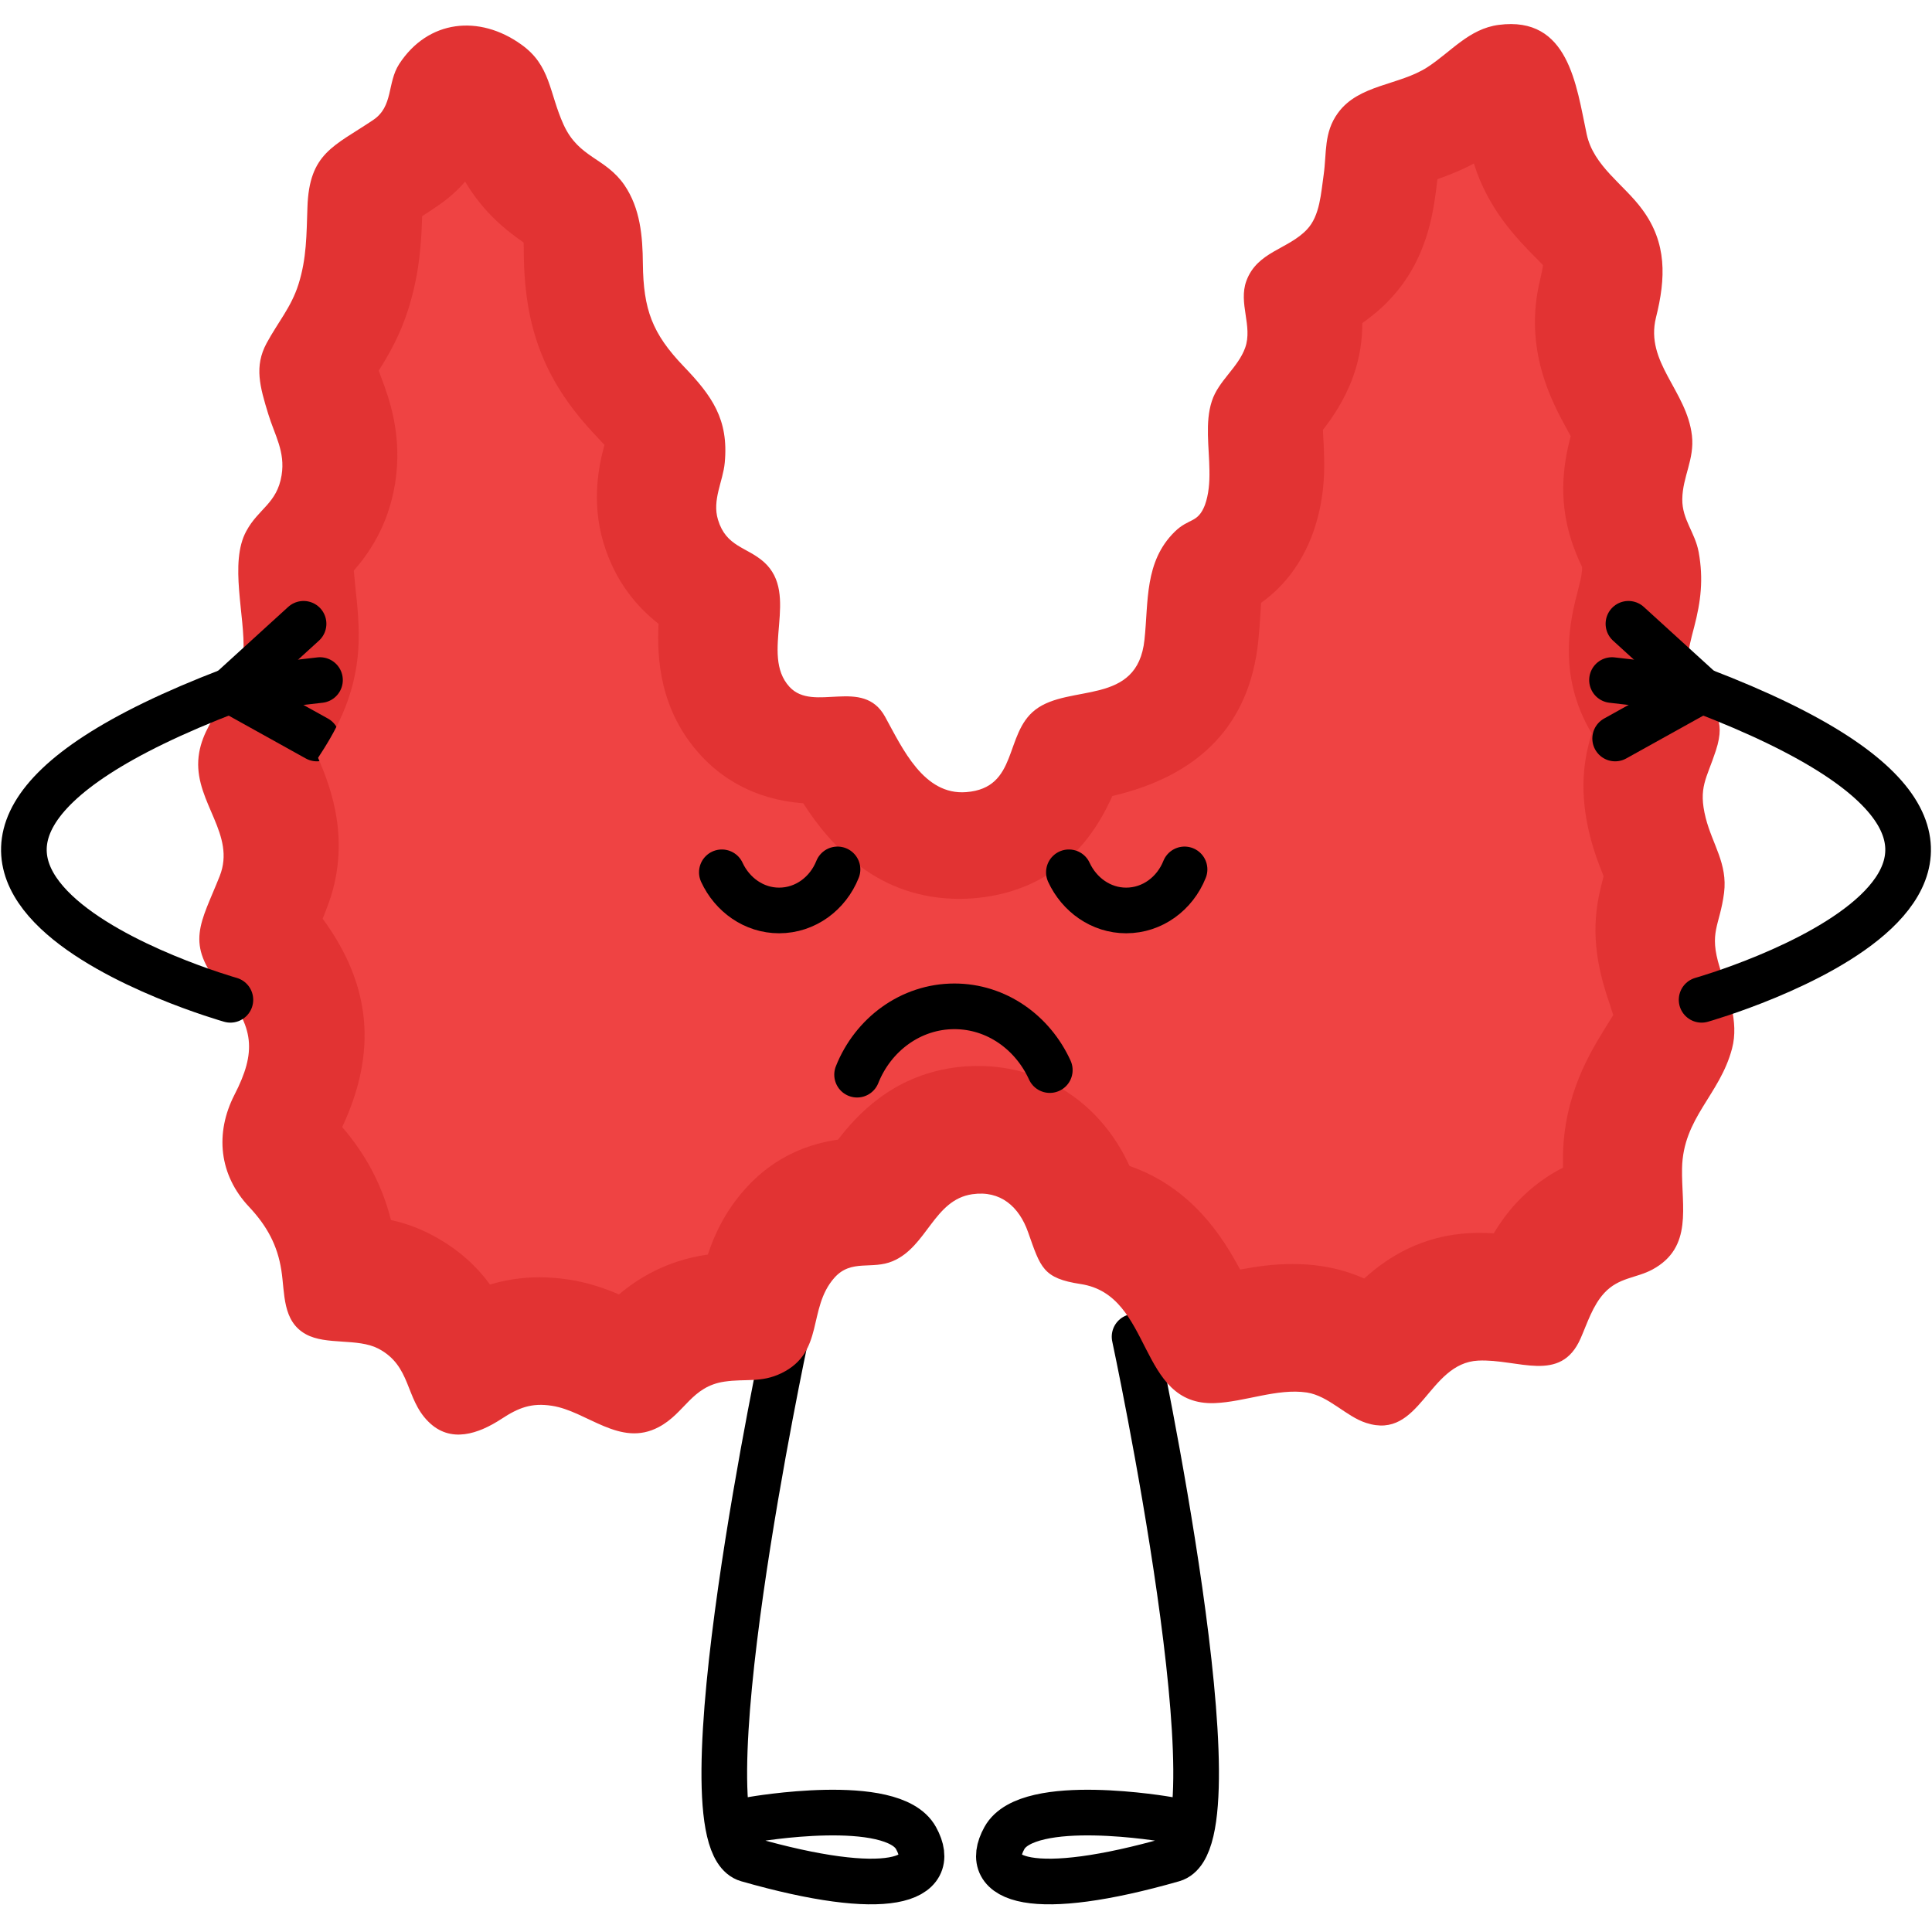
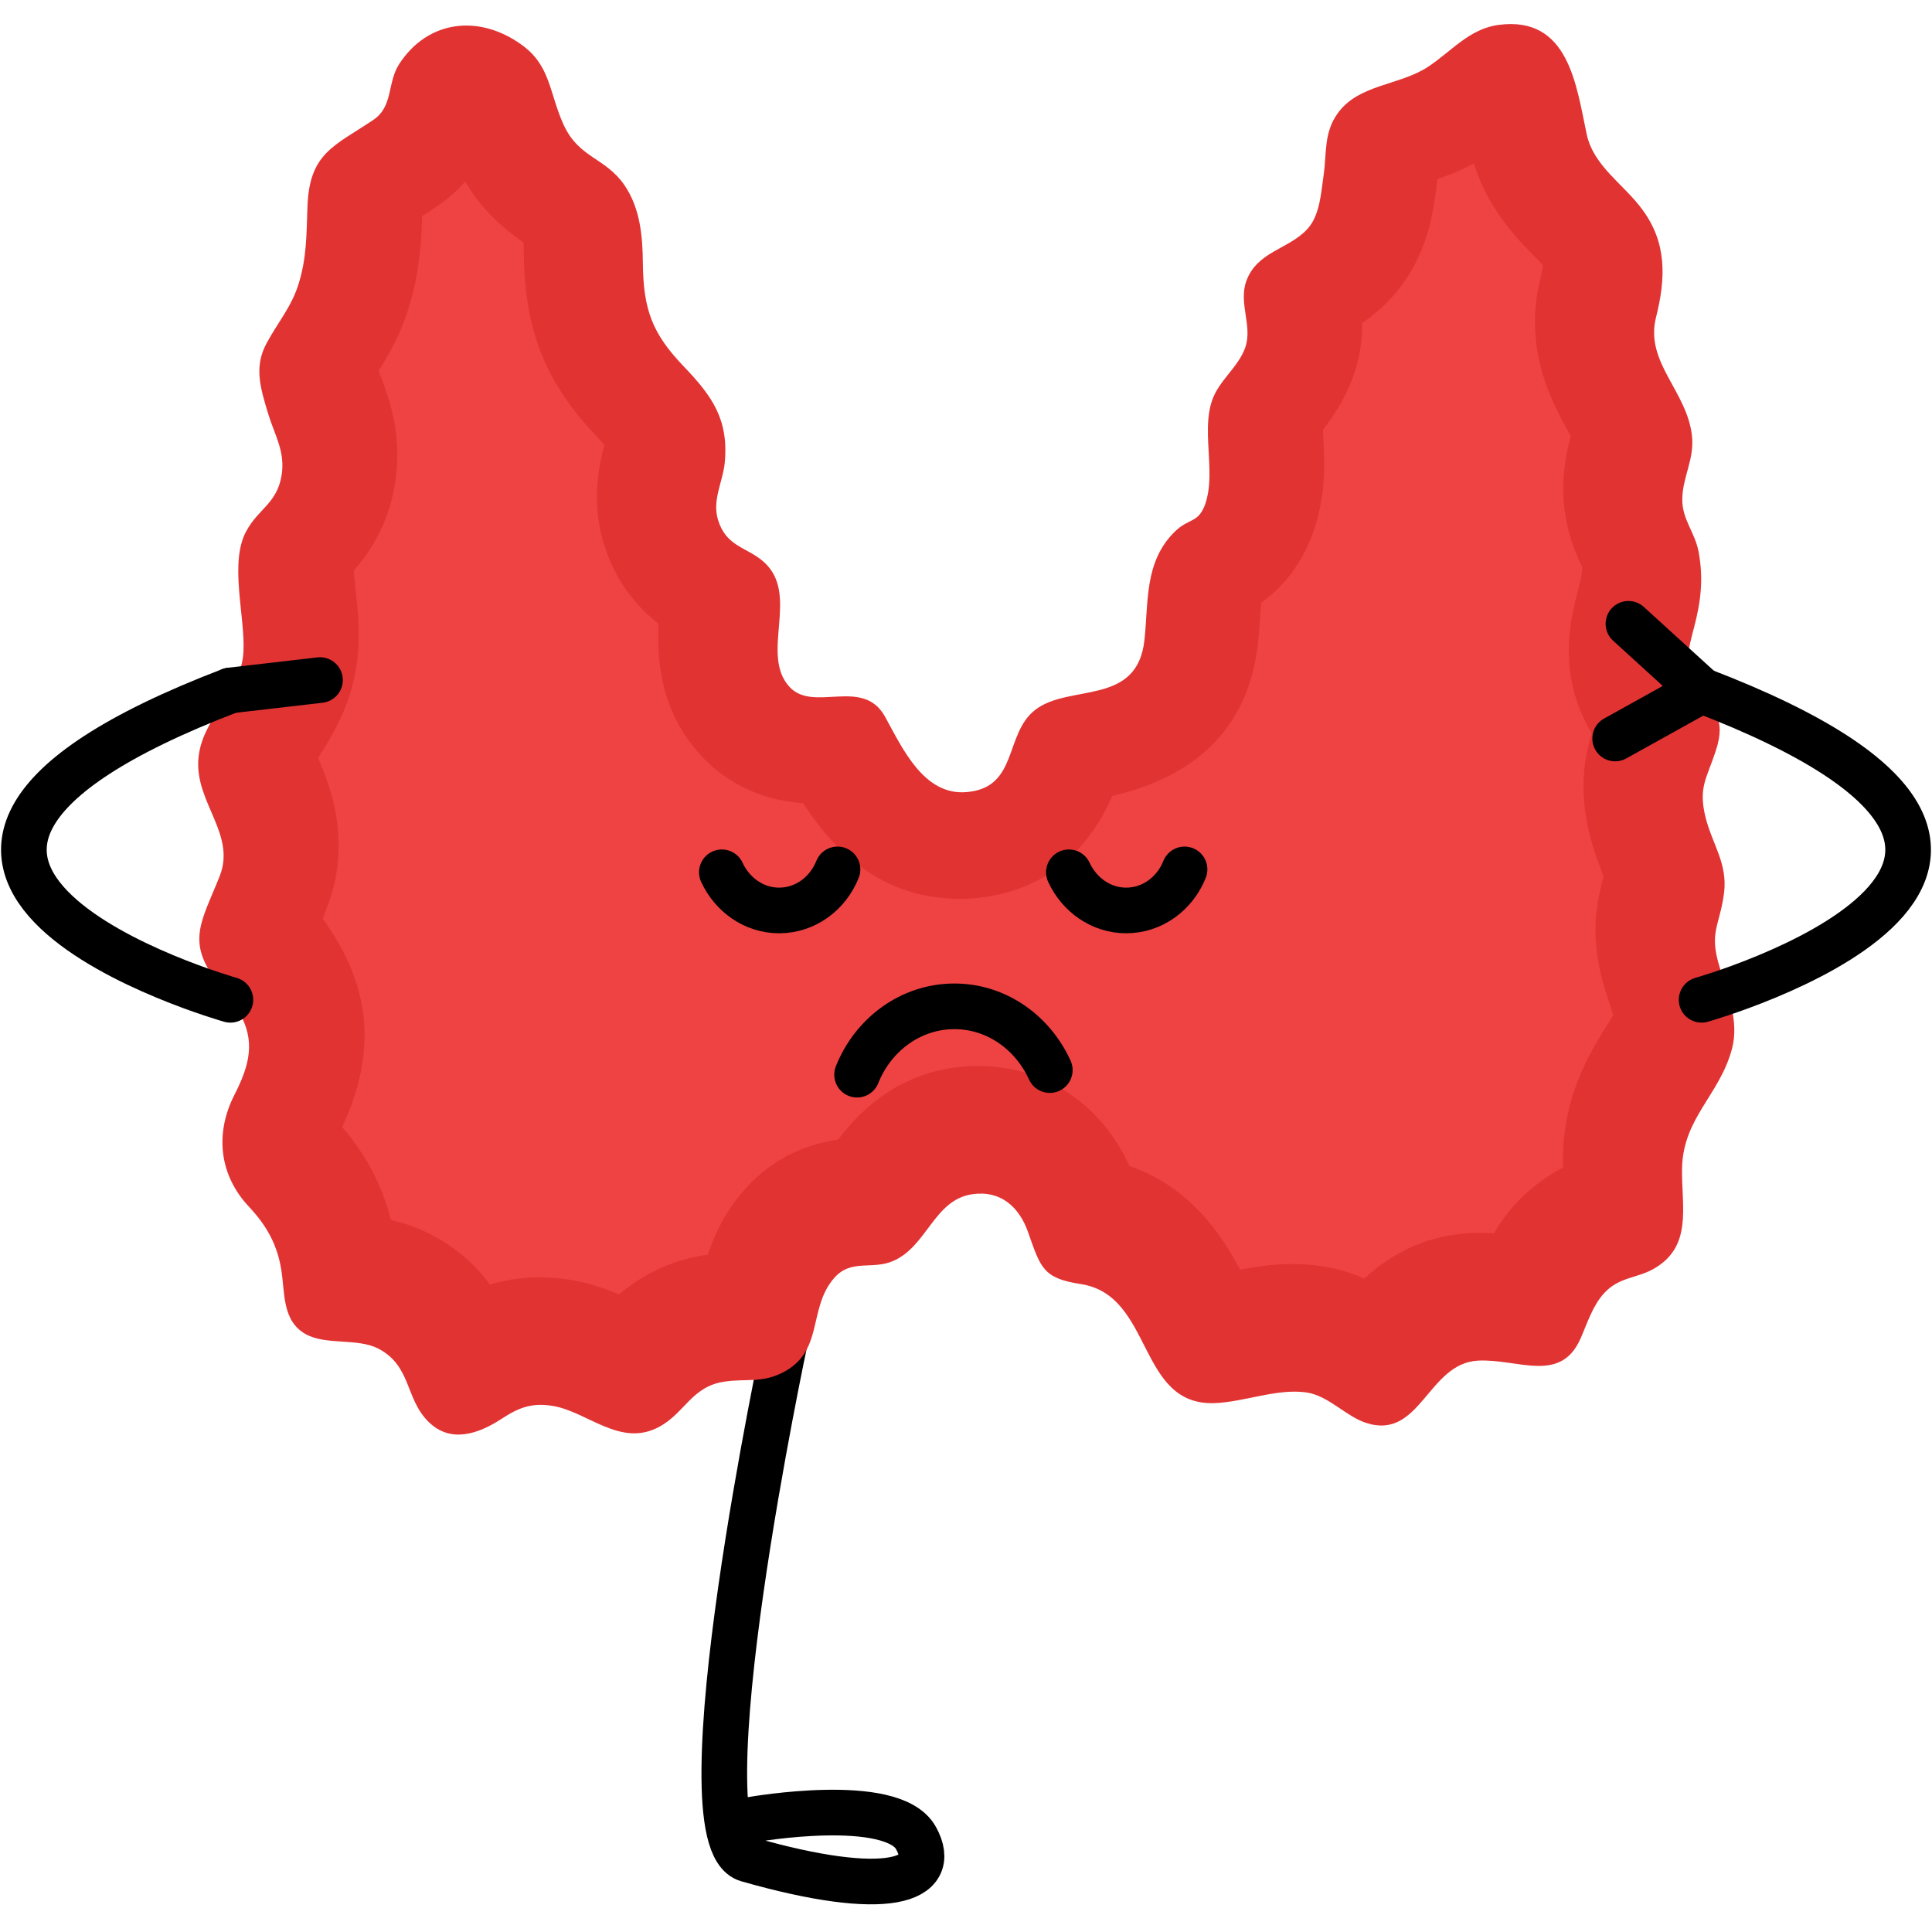
<svg xmlns="http://www.w3.org/2000/svg" id="Layer_1" x="0px" y="0px" viewBox="0 0 800 800" style="enable-background:new 0 0 800 800;" xml:space="preserve">
  <style type="text/css">	.st0{fill:none;stroke:#000000;stroke-width:18.9;stroke-linecap:round;stroke-linejoin:round;stroke-miterlimit:10;}	.st1{fill:#E23333;}	.st2{fill:#EF4343;}</style>
  <g>
-     <path class="st0" d="M469.8,553.5c0,0,44.5,208.2,15.9,216.4c-57.7,16.5-79.7,9.1-69.8-8.8c9.8-17.8,67.5-7.7,67.5-7.7" />
    <path class="st0" d="M325.4,553.5c0,0-44.5,208.2-15.9,216.4c57.7,16.5,79.7,9.1,69.8-8.8c-9.8-17.8-67.5-7.7-67.5-7.7" />
    <path class="st1" d="M500.8,194.8c-0.1-9.6-1.9-19.9,1-28.7c2.7-8.4,10.8-13.8,13.8-22.1c3.2-9-2.9-18.4,0.5-27.7  c4.5-12.2,17.3-13,25.1-21.3c5.4-5.7,5.8-15.2,6.9-22.6c1.3-9.2,0-17.5,5.9-25.6c8.6-11.9,25.4-11.4,37.1-19  c9.7-6.3,17.2-15.9,29.5-17.5c29-3.8,32.1,25.1,36.4,45.2c2.8,13.3,15.4,20.8,23,31.2c10.3,13.9,9.8,28.5,5.7,44.8  c-4.6,18.6,12.8,30.3,14.9,48.9c1.1,9.8-3.9,17-4,26.3c-0.1,8.5,5.3,13.7,6.8,22c2,11.1,0.9,20.3-1.9,31c-2.5,9.6-4.7,16.8,1.1,25  c6.6,9.4,12.4,12.3,7.9,26.1c-3.8,11.7-7.4,15.2-4.2,27.9c2.8,11,9.1,18.9,7.6,31c-1.8,13.9-6.4,16.1-1.8,30.9  c3.3,10.8,8.1,22.3,5.1,33.6c-5.1,19.3-20.3,28.6-20.7,49.6c-0.3,15.8,4.7,32.7-12.3,41.9c-6.7,3.6-13.9,3.2-19.9,9.7  c-4.8,5.2-7,12.4-9.8,18.8c-8.3,18.9-25.9,8.4-42.4,9.2c-20.9,1-23.9,33.1-46.4,25.8c-8.4-2.7-15.5-11.2-24.6-12.6  c-12.3-1.8-25.6,3.9-38.1,4.4c-32.2,1.2-25.3-44.7-55.5-49.3c-15.7-2.4-16.6-6.8-21.8-21.5c-3.7-10.5-11.4-17.4-23.1-15.7  c-15.9,2.3-18.7,21.7-32.9,27.7c-8.6,3.7-17.2-1-24.2,6.9c-11.3,12.8-3.9,30.7-21.9,39.5c-8.5,4.1-14.9,2.2-23.6,3.5  c-13.7,2-16.4,13.1-27.2,18.8c-16.1,8.6-29.7-6.6-44.3-8.8c-8.4-1.3-13.8,0.8-20.8,5.4c-9.5,6.2-21.2,10.4-30.4,1.1  c-9.6-9.6-6.9-23-20.7-30.2c-8.6-4.4-21.5-1.3-29.9-5.9c-9.9-5.4-8.7-17.1-10.2-26.5c-1.6-10.4-6-18.4-13.3-26.2  c-12.5-13.2-14.3-30.5-6.1-46.5c9.1-17.7,8.3-28-5.2-44.2c-15.6-18.6-8.7-26.7-0.9-46.4c6.7-17.1-9.9-30.1-8.9-47.8  c1-17.5,17.7-27.5,18.7-44.9c0.8-14.7-6-37,1.2-50.1c5-9.3,12.7-11.4,14.6-23.1c1.6-9.8-2.9-16.7-5.5-25.3  c-3.5-11.4-5.9-19.8-0.7-29.4c4.7-8.7,10.2-14.9,13.2-24.4c3.4-10.8,3.3-20.5,3.7-31.8c0.7-22.6,11-25.3,27.2-36.2  c8.5-5.7,5.7-15.3,10.8-23.2c12-18.4,33.2-20.5,50.5-8.1c12.3,8.7,11.5,19.9,17.6,33.3c6.4,13.9,17.2,13.4,25.2,25  c6.5,9.6,7.5,21,7.6,32.4c0.2,19.1,3.9,29,16.8,42.5c11.8,12.3,18.8,22,17.1,40c-0.7,7.7-5.3,15.4-2.8,23.6  c3.4,11.3,11.9,11.2,19,17.5c15.1,13.5-1.8,38.2,10.6,51.7c10,10.9,30.4-4.3,39.6,12.4c7.2,13.1,16,32.6,33.6,31.2  c21.7-1.7,15.6-24.1,28.6-34.1c14.1-10.9,42.3-1.3,45.2-29c1.7-15.7-0.1-32.3,12.5-44.7c5.9-5.8,9.5-3.4,12.5-11  C500.5,204.8,500.9,199.9,500.8,194.8z" />
    <path class="st0" d="M95.4,414c0,0-192.4-54.4,0-128.1" />
    <path class="st0" d="M704.6,414c0,0,192.4-54.4,0-128.1" />
    <g>
-       <polyline class="st0" points="125.7,258.3 95.4,285.9 131.2,305.8   " />
      <line class="st0" x1="132.5" y1="281.6" x2="95.4" y2="285.9" />
    </g>
    <g>
      <polyline class="st0" points="674.3,258.3 704.6,285.9 668.8,305.8   " />
-       <line class="st0" x1="667.5" y1="281.6" x2="704.6" y2="285.9" />
    </g>
    <path class="st2" d="M256.3,536c-5.8-2.5-12.9-5-21.1-6.2c-4-0.6-8-0.9-11.9-0.9c-7.6,0-14.4,1.2-20.4,3  c-5.4-7.4-13.2-14.9-24.6-20.8c-5.6-2.9-11.2-4.8-16.4-5.9c-3.6-14.2-10.2-26.9-20.2-38.5c14.6-31.2,12-58.9-8.1-86.3  c0.6-1.4,1.1-2.8,1.7-4.3c10.7-27.3,1.5-50.5-3.6-62.3c6-9.2,15.6-24.4,16.7-45.7c0.5-8.8-0.4-17.1-1.2-24.5  c-0.2-2.2-0.5-4.9-0.7-7.3c5.9-6.8,14.2-18.2,17.1-36.1c3.2-20.1-2.6-35.5-5.7-43.8c-0.4-1.1-0.8-2.2-1.1-2.9  c3.9-6.2,8.8-14.4,12.3-25.6c4.6-14.6,5.4-27.6,5.7-38.4c1.9-1.2,3.9-2.5,5.9-3.9c4.8-3.2,8.7-6.7,11.9-10.4  c7.9,13.3,17.7,20.7,24.2,25.2c0.1,1.2,0.1,2.7,0.1,4.8c0.3,31.6,9.1,53.5,30.3,75.7c1.3,1.4,2.3,2.5,3.1,3.3  c-2.2,8.1-5.6,23.2-0.4,40.6c5,16.7,14.6,27.1,22.8,33.5c-0.7,14,0.3,35.8,17.5,54.5c7.7,8.4,21.2,18.3,42.4,19.8  c11.2,17.5,30.9,39.6,64.7,39.6c0,0,0,0,0,0c1.8,0,3.6-0.1,5.4-0.2c26.8-2.1,46.3-16.3,57.9-42.4c36.5-8.5,56.8-29.9,60.4-63.9  c0.4-4.1,0.7-7.9,0.9-11.2c0.1-1.5,0.2-3.3,0.3-4.9c6.8-4.8,15.2-13.1,20.7-26.9c5.1-13,5.6-25,5.4-32.9c-0.1-3.5-0.2-6.7-0.4-9.5  c0-0.7-0.1-1.5-0.1-2.3c3.8-4.9,8.9-12.2,12.4-21.8c3-8.2,3.9-15.8,3.9-22.4c3.6-2.6,7.6-5.7,11.3-9.7c15.6-16.4,18-36,19.4-46.5  c0.1-0.8,0.2-1.7,0.3-2.5c0-0.3,0.1-0.6,0.1-0.9c4.5-1.6,9.7-3.6,15.1-6.5c5.9,19,18,31.3,25.5,38.9c1,1,2.2,2.2,3.1,3.2  c-0.1,1.2-0.5,3-1.1,5.7c-7.2,29.1,4.9,51.1,11.4,62.9c0.4,0.7,0.8,1.5,1.2,2.2c-1.4,5.3-3,12.5-3.1,21.3  c-0.1,15.6,5,26.9,7.8,32.9c0.1,1.6-0.2,3.8-1.4,8.4l-0.3,1.2c-3,11.5-9,34.8,5.7,59.3c-3.4,10.9-5.3,24.3-0.7,42.5  c1.7,6.8,3.9,12.3,5.5,16.3c0,0.1,0.1,0.2,0.1,0.3c0,0.2-0.1,0.4-0.1,0.5c-3.1,11.5-5.8,25.5,0.9,47.1c0.5,1.7,1.1,3.4,1.7,5.2  c0.4,1.4,1,3.1,1.5,4.7c-0.9,1.5-2,3.3-2.9,4.7c-6.5,10.5-17.5,28.1-17.9,53.6c0,1.7,0,3.4,0,4.9c-6.1,3.1-12.9,7.7-19.4,14.7  c-3.8,4.1-6.8,8.4-9.3,12.5c-1.8-0.1-3.6-0.2-5.5-0.2c-1.3,0-2.7,0-4,0.1c-20.2,0.9-34.4,10-44.1,18.8c-5-2.2-10.9-4.1-17.5-5.1  c-3.9-0.6-8-0.9-12.2-0.9c-8.1,0-15.4,1.1-21.7,2.3c-7.2-13.5-20.1-34-45.8-42.9c-11.7-25.7-35.2-41.4-62.6-41.4  c-3.4,0-6.8,0.2-10.3,0.7c-25.6,3.7-40,19.7-47.8,29.8c-10.5,1.5-25.7,6-38.6,20.6c-8.2,9.2-12.7,19-15.3,27  c-0.3,0-0.6,0.1-0.8,0.1C275.8,522.1,264.1,529.4,256.3,536z" />
    <g>
      <path class="st0" d="M354.9,445c6.6-16.6,22.2-28.3,40.3-28.3c17.4,0,32.4,10.8,39.5,26.4" />
      <g>
        <path class="st0" d="M346.8,360c-4,10-13.3,17-24.2,17c-10.4,0-19.4-6.5-23.7-15.8" />
        <path class="st0" d="M490.5,360c-4,10-13.3,17-24.2,17c-10.4,0-19.4-6.5-23.7-15.8" />
      </g>
    </g>
  </g>
</svg>